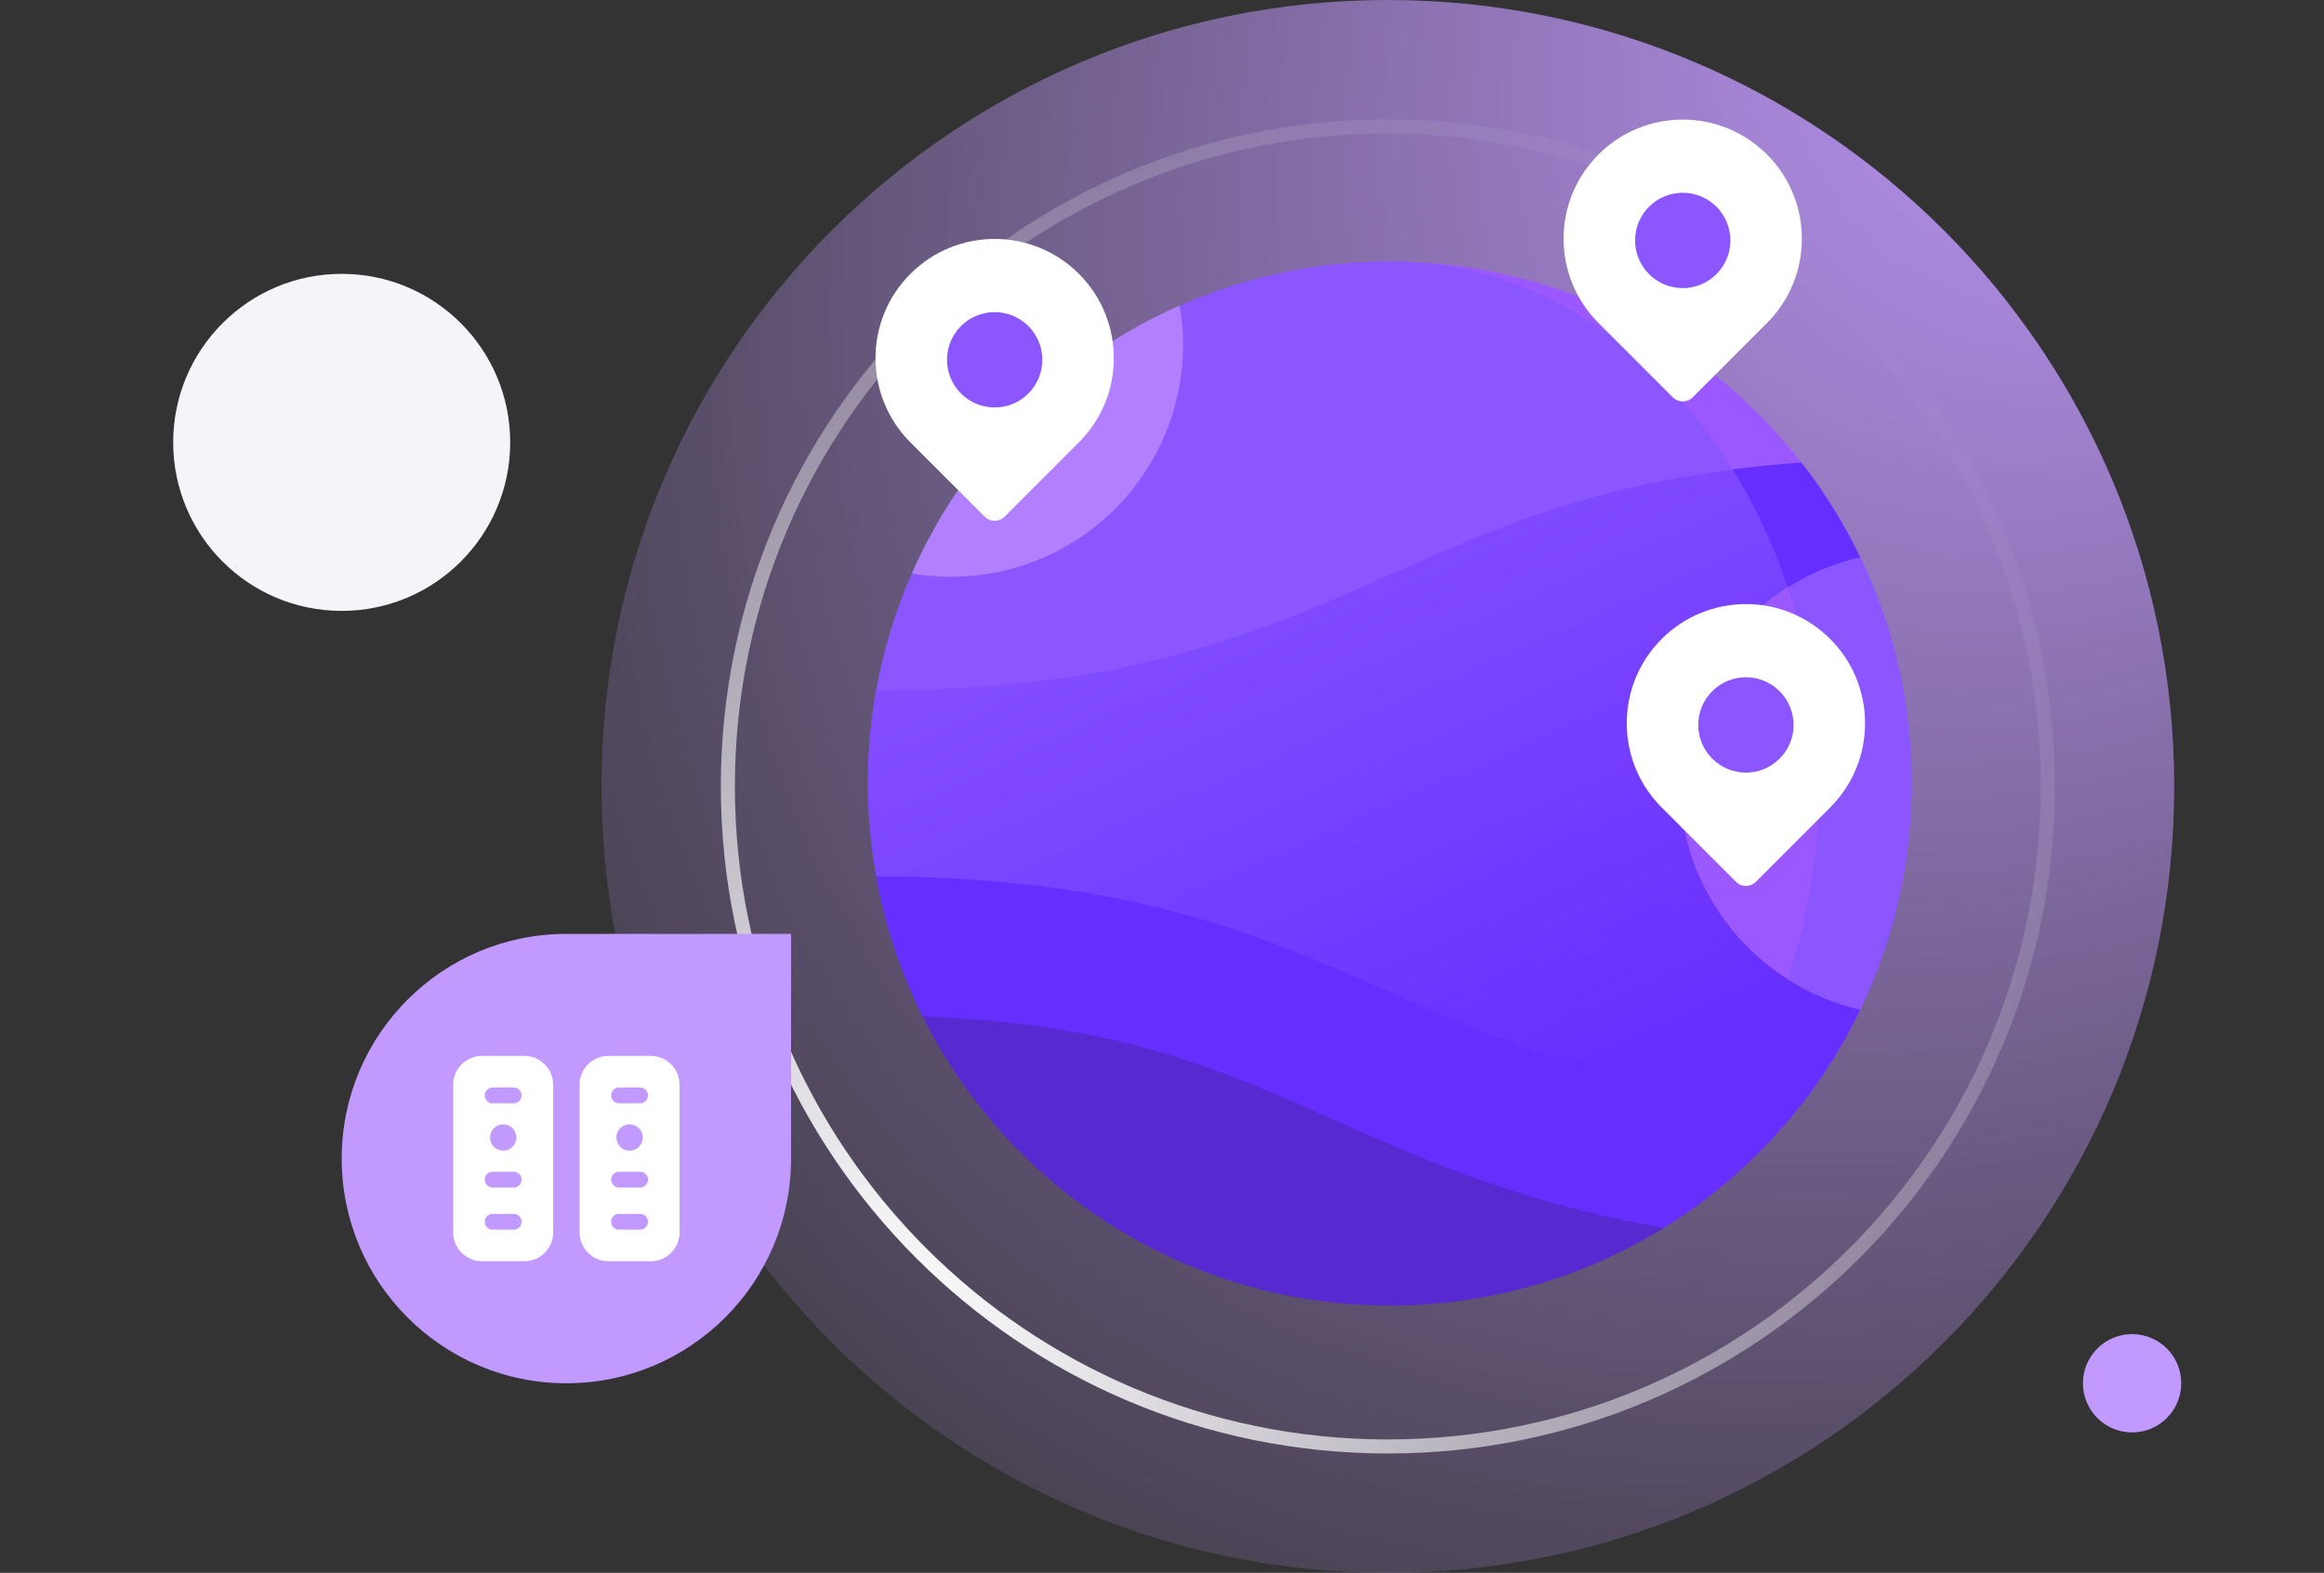
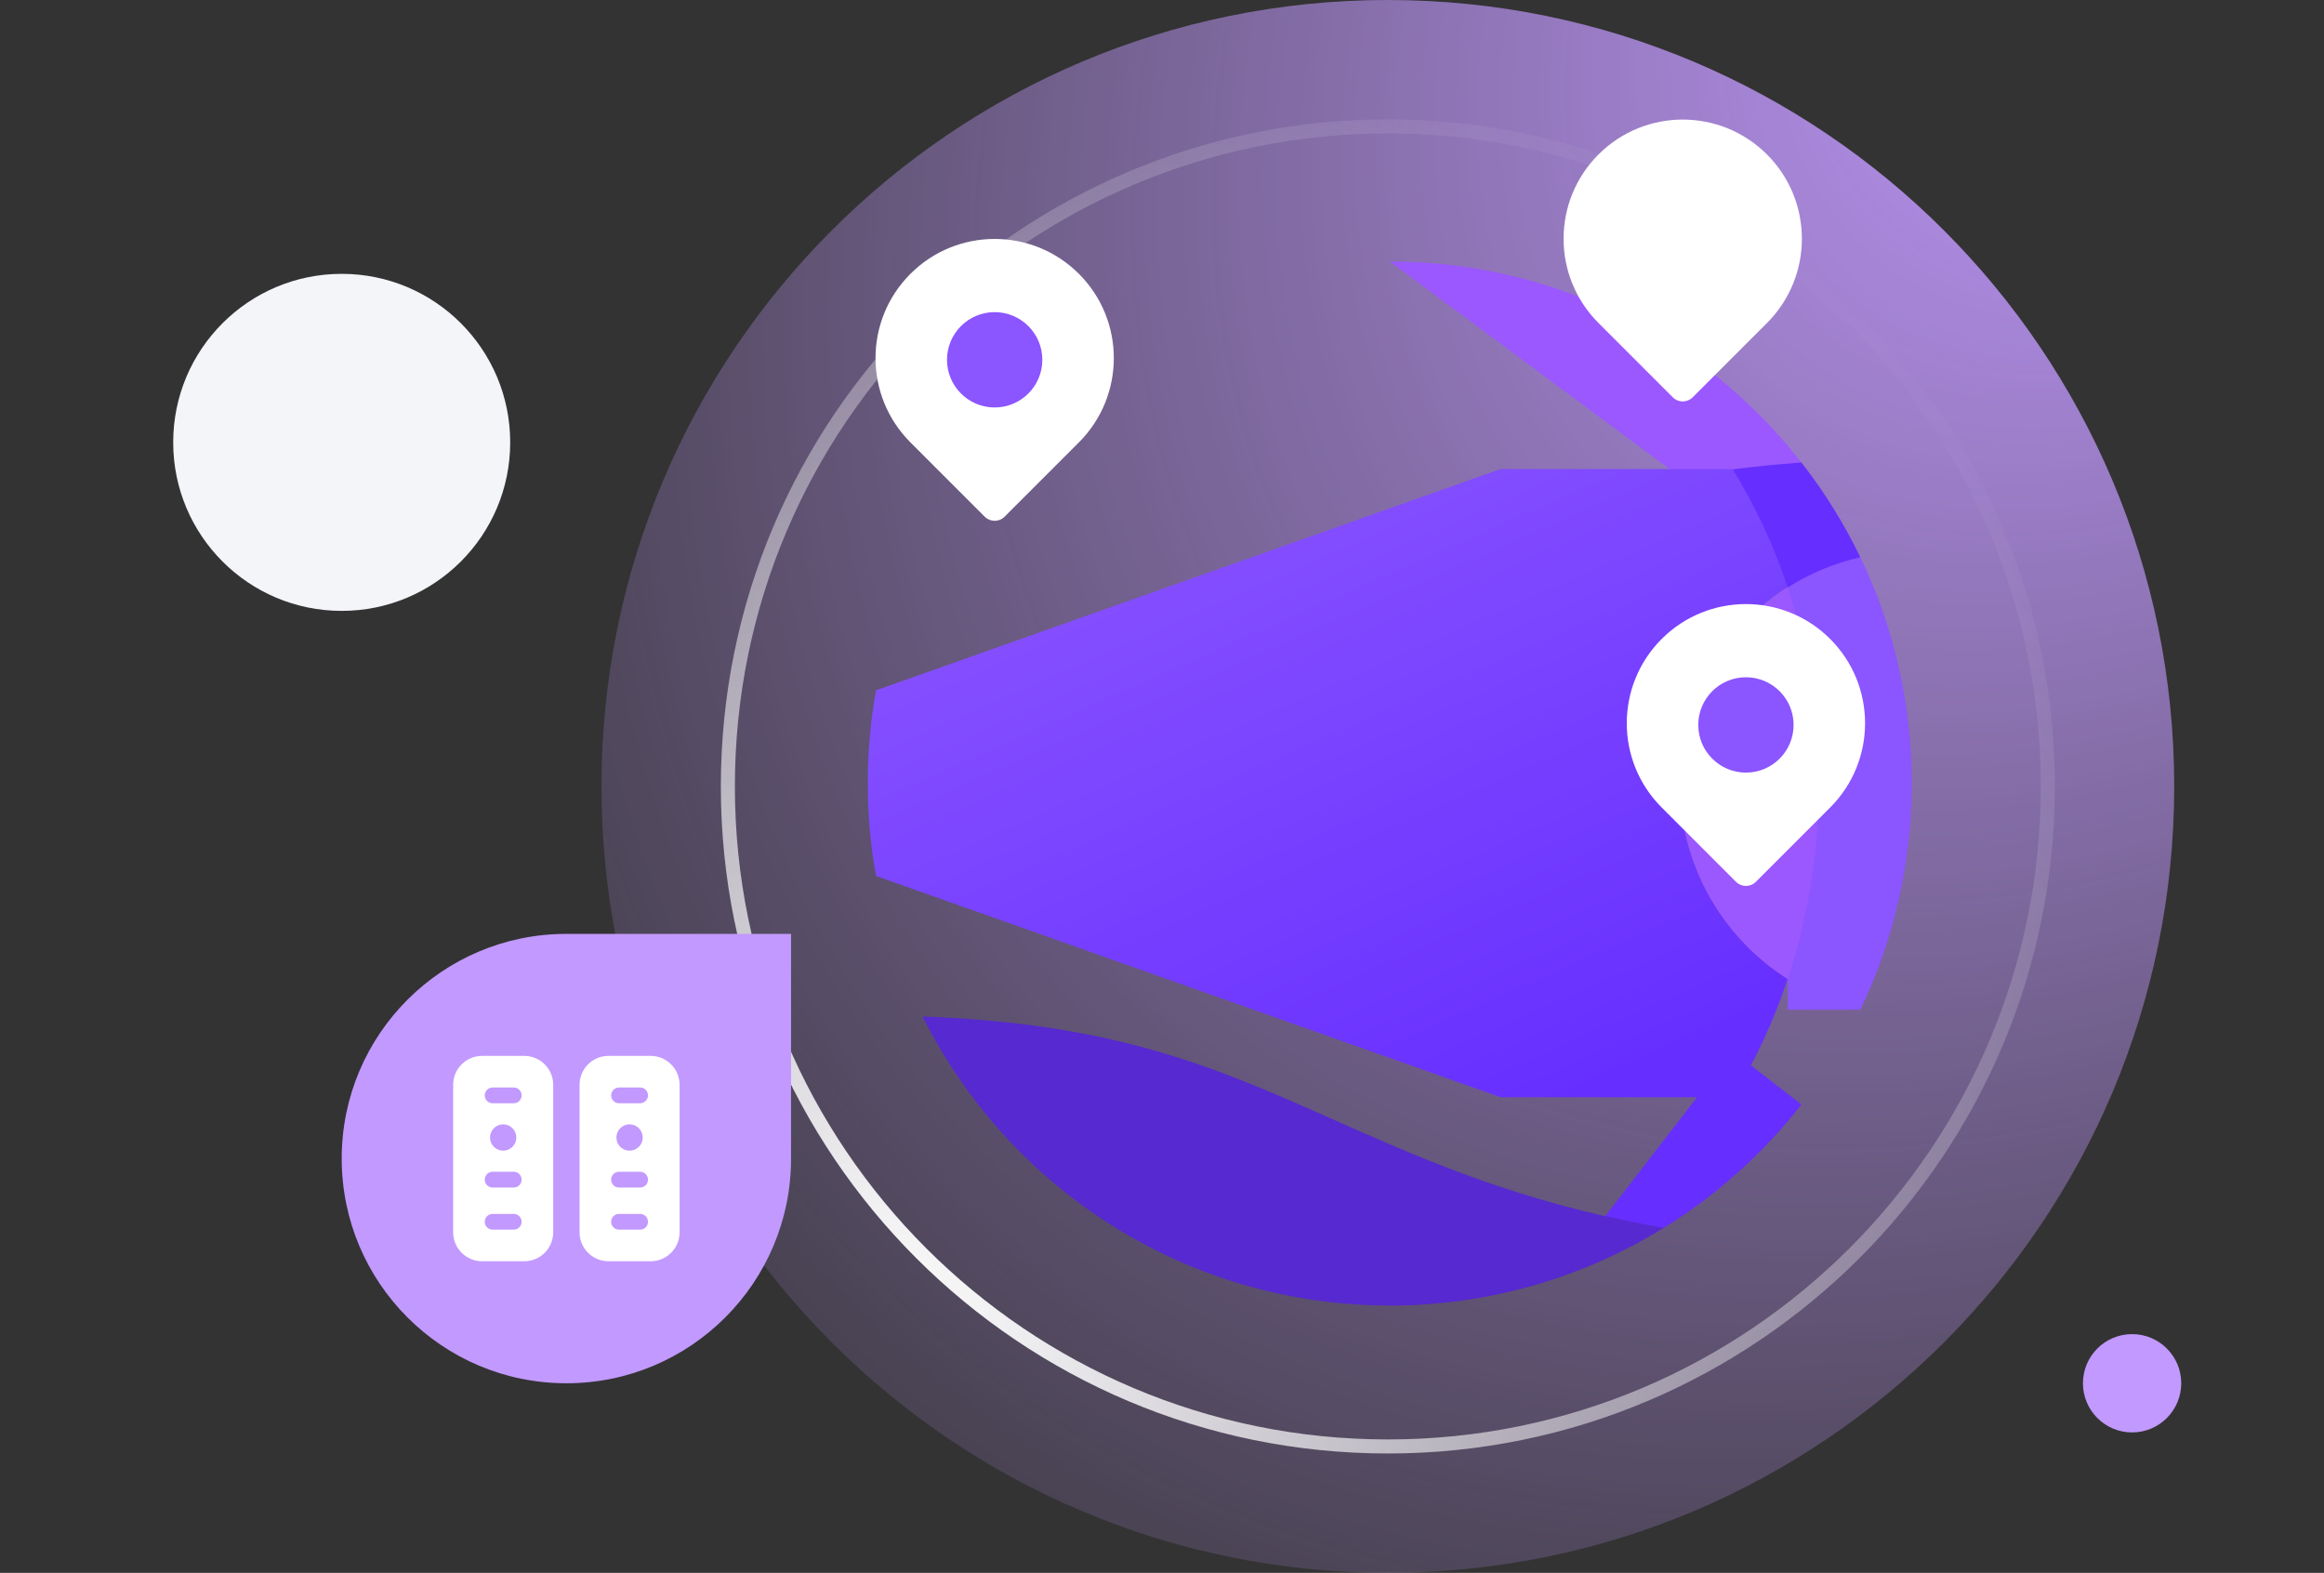
<svg xmlns="http://www.w3.org/2000/svg" width="331" height="224" viewBox="0 0 331 224" fill="none">
  <rect x="0" y="0" width="331" height="224" fill="#333333" stroke="none" />
  <path d="M309.667 112C309.667 173.856 259.523 224 197.667 224C135.811 224 85.667 173.856 85.667 112C85.667 50.144 135.811 0 197.667 0C259.523 0 309.667 50.144 309.667 112Z" fill="url(#paint0_radial_36035_59690)" />
  <path fill-rule="evenodd" clip-rule="evenodd" d="M197.667 205C249.029 205 290.667 163.362 290.667 112C290.667 60.638 249.029 19 197.667 19C146.304 19 104.667 60.638 104.667 112C104.667 163.362 146.304 205 197.667 205ZM197.667 207C250.134 207 292.667 164.467 292.667 112C292.667 59.533 250.134 17 197.667 17C145.2 17 102.667 59.533 102.667 112C102.667 164.467 145.2 207 197.667 207Z" fill="url(#paint1_radial_36035_59690)" />
  <path d="M264.957 79.358H254.608V143.808H264.957C269.653 134.059 272.285 123.128 272.285 111.583C272.285 100.037 269.653 89.107 264.957 79.358Z" fill="#8B55FF" />
  <path d="M246.767 149.706L224.791 178.172L236.968 174.868C244.5 170.212 251.14 164.252 256.57 157.299L246.767 149.706Z" fill="#662EFF" />
  <path d="M231.399 173.806L197.94 185.928C212.256 185.928 225.623 181.878 236.967 174.867C235.057 174.537 233.203 174.182 231.399 173.806Z" fill="#5729D0" />
  <path d="M197.94 37.238L246.767 73.461L256.57 65.868C242.964 48.443 221.762 37.238 197.94 37.238Z" fill="#9B58FF" />
  <path d="M254.608 83.667C245.374 89.526 239.243 99.838 239.243 111.583C239.243 123.329 245.374 133.64 254.608 139.499C257.482 130.879 259.069 121.457 259.069 111.583C259.069 101.709 257.482 92.287 254.608 83.667Z" fill="#9B58FF" />
  <path d="M256.57 65.868C253.126 66.118 249.867 66.45 246.767 66.852V75.26L254.608 83.667C257.74 81.68 261.228 80.203 264.957 79.358C262.641 74.551 259.822 70.032 256.57 65.868Z" fill="#662EFF" />
-   <path d="M254.608 139.5L246.768 147.907V156.314C249.868 156.716 253.127 157.049 256.57 157.298C259.822 153.134 262.642 148.615 264.957 143.808C261.229 142.964 257.74 141.487 254.608 139.5Z" fill="#662EFF" />
  <path d="M239.243 111.533C239.243 99.787 245.374 89.476 254.608 83.617C252.594 77.576 249.948 71.931 246.768 66.802H213.725L124.768 98.312C123.999 102.602 123.596 107.021 123.596 111.533C123.596 116.045 123.999 120.463 124.768 124.754L213.725 156.264H246.767C249.949 151.135 252.594 145.489 254.608 139.449C245.374 133.59 239.243 123.279 239.243 111.533Z" fill="url(#paint2_linear_36035_59690)" />
-   <path d="M197.94 37.238C187.297 37.238 177.179 39.48 168.025 43.508L129.865 81.668C127.544 86.941 125.814 92.533 124.768 98.362C188.389 98.061 196.996 73.309 246.767 66.853C235.61 48.867 217.893 37.238 197.94 37.238Z" fill="#8B55FF" />
-   <path d="M158.822 72.466C166.702 64.586 169.769 53.717 168.025 43.509C151.018 50.993 137.349 64.662 129.865 81.669C140.073 83.412 150.942 80.345 158.822 72.466Z" fill="#B27FFE" />
-   <path d="M124.768 124.804C126.033 131.853 128.296 138.554 131.398 144.763L189.888 173.806H231.399C237.314 169.092 242.517 163.166 246.767 156.314C196.996 149.857 188.389 125.105 124.768 124.804Z" fill="#662EFF" />
  <path d="M189.889 159.438C173.479 152.145 159.121 145.765 131.398 144.763C143.59 169.167 168.806 185.928 197.94 185.928C210.292 185.928 221.786 181.468 231.399 173.806C214.106 170.2 201.526 164.61 189.889 159.438Z" fill="#5729D0" />
  <path d="M247.253 125.586C248.034 126.367 249.3 126.367 250.081 125.586L260.667 115C267.294 108.372 267.294 97.627 260.667 91C254.039 84.373 243.294 84.373 236.667 91C230.039 97.627 230.039 108.372 236.667 115L247.253 125.586Z" fill="white" />
  <path d="M238.253 56.586C239.034 57.367 240.3 57.367 241.081 56.586L251.667 46C258.294 39.372 258.294 28.627 251.667 22C245.039 15.372 234.294 15.372 227.667 22C221.039 28.627 221.039 39.372 227.667 46L238.253 56.586Z" fill="white" />
  <path d="M140.253 73.586C141.034 74.367 142.3 74.367 143.081 73.586L153.667 63C160.294 56.372 160.294 45.627 153.667 39C147.039 32.372 136.294 32.372 129.667 39C123.039 45.627 123.039 56.372 129.667 63L140.253 73.586Z" fill="white" />
  <path d="M255.455 103.241C255.455 106.99 252.416 110.03 248.667 110.03C244.918 110.03 241.879 106.99 241.879 103.241C241.879 99.492 244.918 96.453 248.667 96.453C252.416 96.453 255.455 99.492 255.455 103.241Z" fill="#8B55FF" />
-   <path d="M246.455 34.241C246.455 37.99 243.416 41.03 239.667 41.03C235.918 41.03 232.879 37.99 232.879 34.241C232.879 30.492 235.918 27.453 239.667 27.453C243.416 27.453 246.455 30.492 246.455 34.241Z" fill="#8B55FF" />
  <path d="M148.455 51.241C148.455 54.99 145.416 58.03 141.667 58.03C137.918 58.03 134.879 54.99 134.879 51.241C134.879 47.492 137.918 44.453 141.667 44.453C145.416 44.453 148.455 47.492 148.455 51.241Z" fill="#8B55FF" />
  <path d="M72.667 63C72.667 76.255 61.922 87 48.667 87C35.412 87 24.667 76.255 24.667 63C24.667 49.745 35.412 39 48.667 39C61.922 39 72.667 49.745 72.667 63Z" fill="#F3F5F8" />
  <path d="M48.667 165C48.667 182.673 62.993 197 80.667 197C98.34 197 112.667 182.673 112.667 165V133H80.667C62.993 133 48.667 147.327 48.667 165Z" fill="#C299FF" />
  <path d="M310.667 197C310.667 200.866 307.533 204 303.667 204C299.801 204 296.667 200.866 296.667 197C296.667 193.134 299.801 190 303.667 190C307.533 190 310.667 193.134 310.667 197Z" fill="#C299FF" />
  <path fill-rule="evenodd" clip-rule="evenodd" d="M86.667 150.375C84.388 150.375 82.542 152.221 82.542 154.5V175.5C82.542 177.779 84.388 179.625 86.667 179.625H92.667C94.945 179.625 96.792 177.779 96.792 175.5V154.5C96.792 152.221 94.945 150.375 92.667 150.375H86.667ZM87.042 156C87.042 155.379 87.545 154.875 88.167 154.875H91.167C91.788 154.875 92.292 155.379 92.292 156C92.292 156.621 91.788 157.125 91.167 157.125H88.167C87.545 157.125 87.042 156.621 87.042 156ZM88.167 166.875C87.545 166.875 87.042 167.379 87.042 168C87.042 168.621 87.545 169.125 88.167 169.125H91.167C91.788 169.125 92.292 168.621 92.292 168C92.292 167.379 91.788 166.875 91.167 166.875H88.167ZM87.042 174C87.042 173.379 87.545 172.875 88.167 172.875H91.167C91.788 172.875 92.292 173.379 92.292 174C92.292 174.621 91.788 175.125 91.167 175.125H88.167C87.545 175.125 87.042 174.621 87.042 174ZM89.664 160.125L89.659 160.125L89.656 160.125L89.652 160.125C88.621 160.134 87.792 160.973 87.792 162.003C87.792 163.035 88.629 163.88 89.671 163.875L89.667 163.875V162.75L89.675 163.875L89.671 163.875C90.704 163.873 91.542 163.034 91.542 162C91.542 160.962 90.699 160.125 89.664 160.125Z" fill="white" />
  <path d="M71.671 163.875L71.675 163.875L71.667 162.75V163.875L71.671 163.875Z" fill="white" />
  <path fill-rule="evenodd" clip-rule="evenodd" d="M68.667 150.375C66.388 150.375 64.542 152.221 64.542 154.5V175.5C64.542 177.779 66.388 179.625 68.667 179.625H74.667C76.945 179.625 78.792 177.779 78.792 175.5V154.5C78.792 152.221 76.945 150.375 74.667 150.375H68.667ZM71.659 160.125L71.664 160.125C72.699 160.125 73.542 160.962 73.542 162C73.542 163.034 72.704 163.873 71.671 163.875C70.629 163.88 69.792 163.035 69.792 162.003C69.792 160.973 70.621 160.134 71.652 160.125L71.656 160.125L71.659 160.125ZM70.167 154.875C69.545 154.875 69.042 155.379 69.042 156C69.042 156.621 69.545 157.125 70.167 157.125H73.167C73.788 157.125 74.292 156.621 74.292 156C74.292 155.379 73.788 154.875 73.167 154.875H70.167ZM69.042 168C69.042 167.379 69.545 166.875 70.167 166.875H73.167C73.788 166.875 74.292 167.379 74.292 168C74.292 168.621 73.788 169.125 73.167 169.125H70.167C69.545 169.125 69.042 168.621 69.042 168ZM70.167 172.875C69.545 172.875 69.042 173.379 69.042 174C69.042 174.621 69.545 175.125 70.167 175.125H73.167C73.788 175.125 74.292 174.621 74.292 174C74.292 173.379 73.788 172.875 73.167 172.875H70.167Z" fill="white" />
  <defs>
    <radialGradient id="paint0_radial_36035_59690" cx="0" cy="0" r="1" gradientUnits="userSpaceOnUse" gradientTransform="translate(309.667 -11.733) rotate(133.025) scale(328.293 247.743)">
      <stop stop-color="#C299FF" />
      <stop offset="1" stop-color="#C299FF" stop-opacity="0" />
    </radialGradient>
    <radialGradient id="paint1_radial_36035_59690" cx="0" cy="0" r="1" gradientUnits="userSpaceOnUse" gradientTransform="translate(124.667 188.5) rotate(-54.118) scale(203.03)">
      <stop stop-color="white" />
      <stop offset="1" stop-color="white" stop-opacity="0" />
    </radialGradient>
    <linearGradient id="paint2_linear_36035_59690" x1="81.278" y1="95.699" x2="128.1" y2="201.841" gradientUnits="userSpaceOnUse">
      <stop stop-color="#8B55FF" />
      <stop offset="1" stop-color="#662EFF" />
    </linearGradient>
  </defs>
</svg>